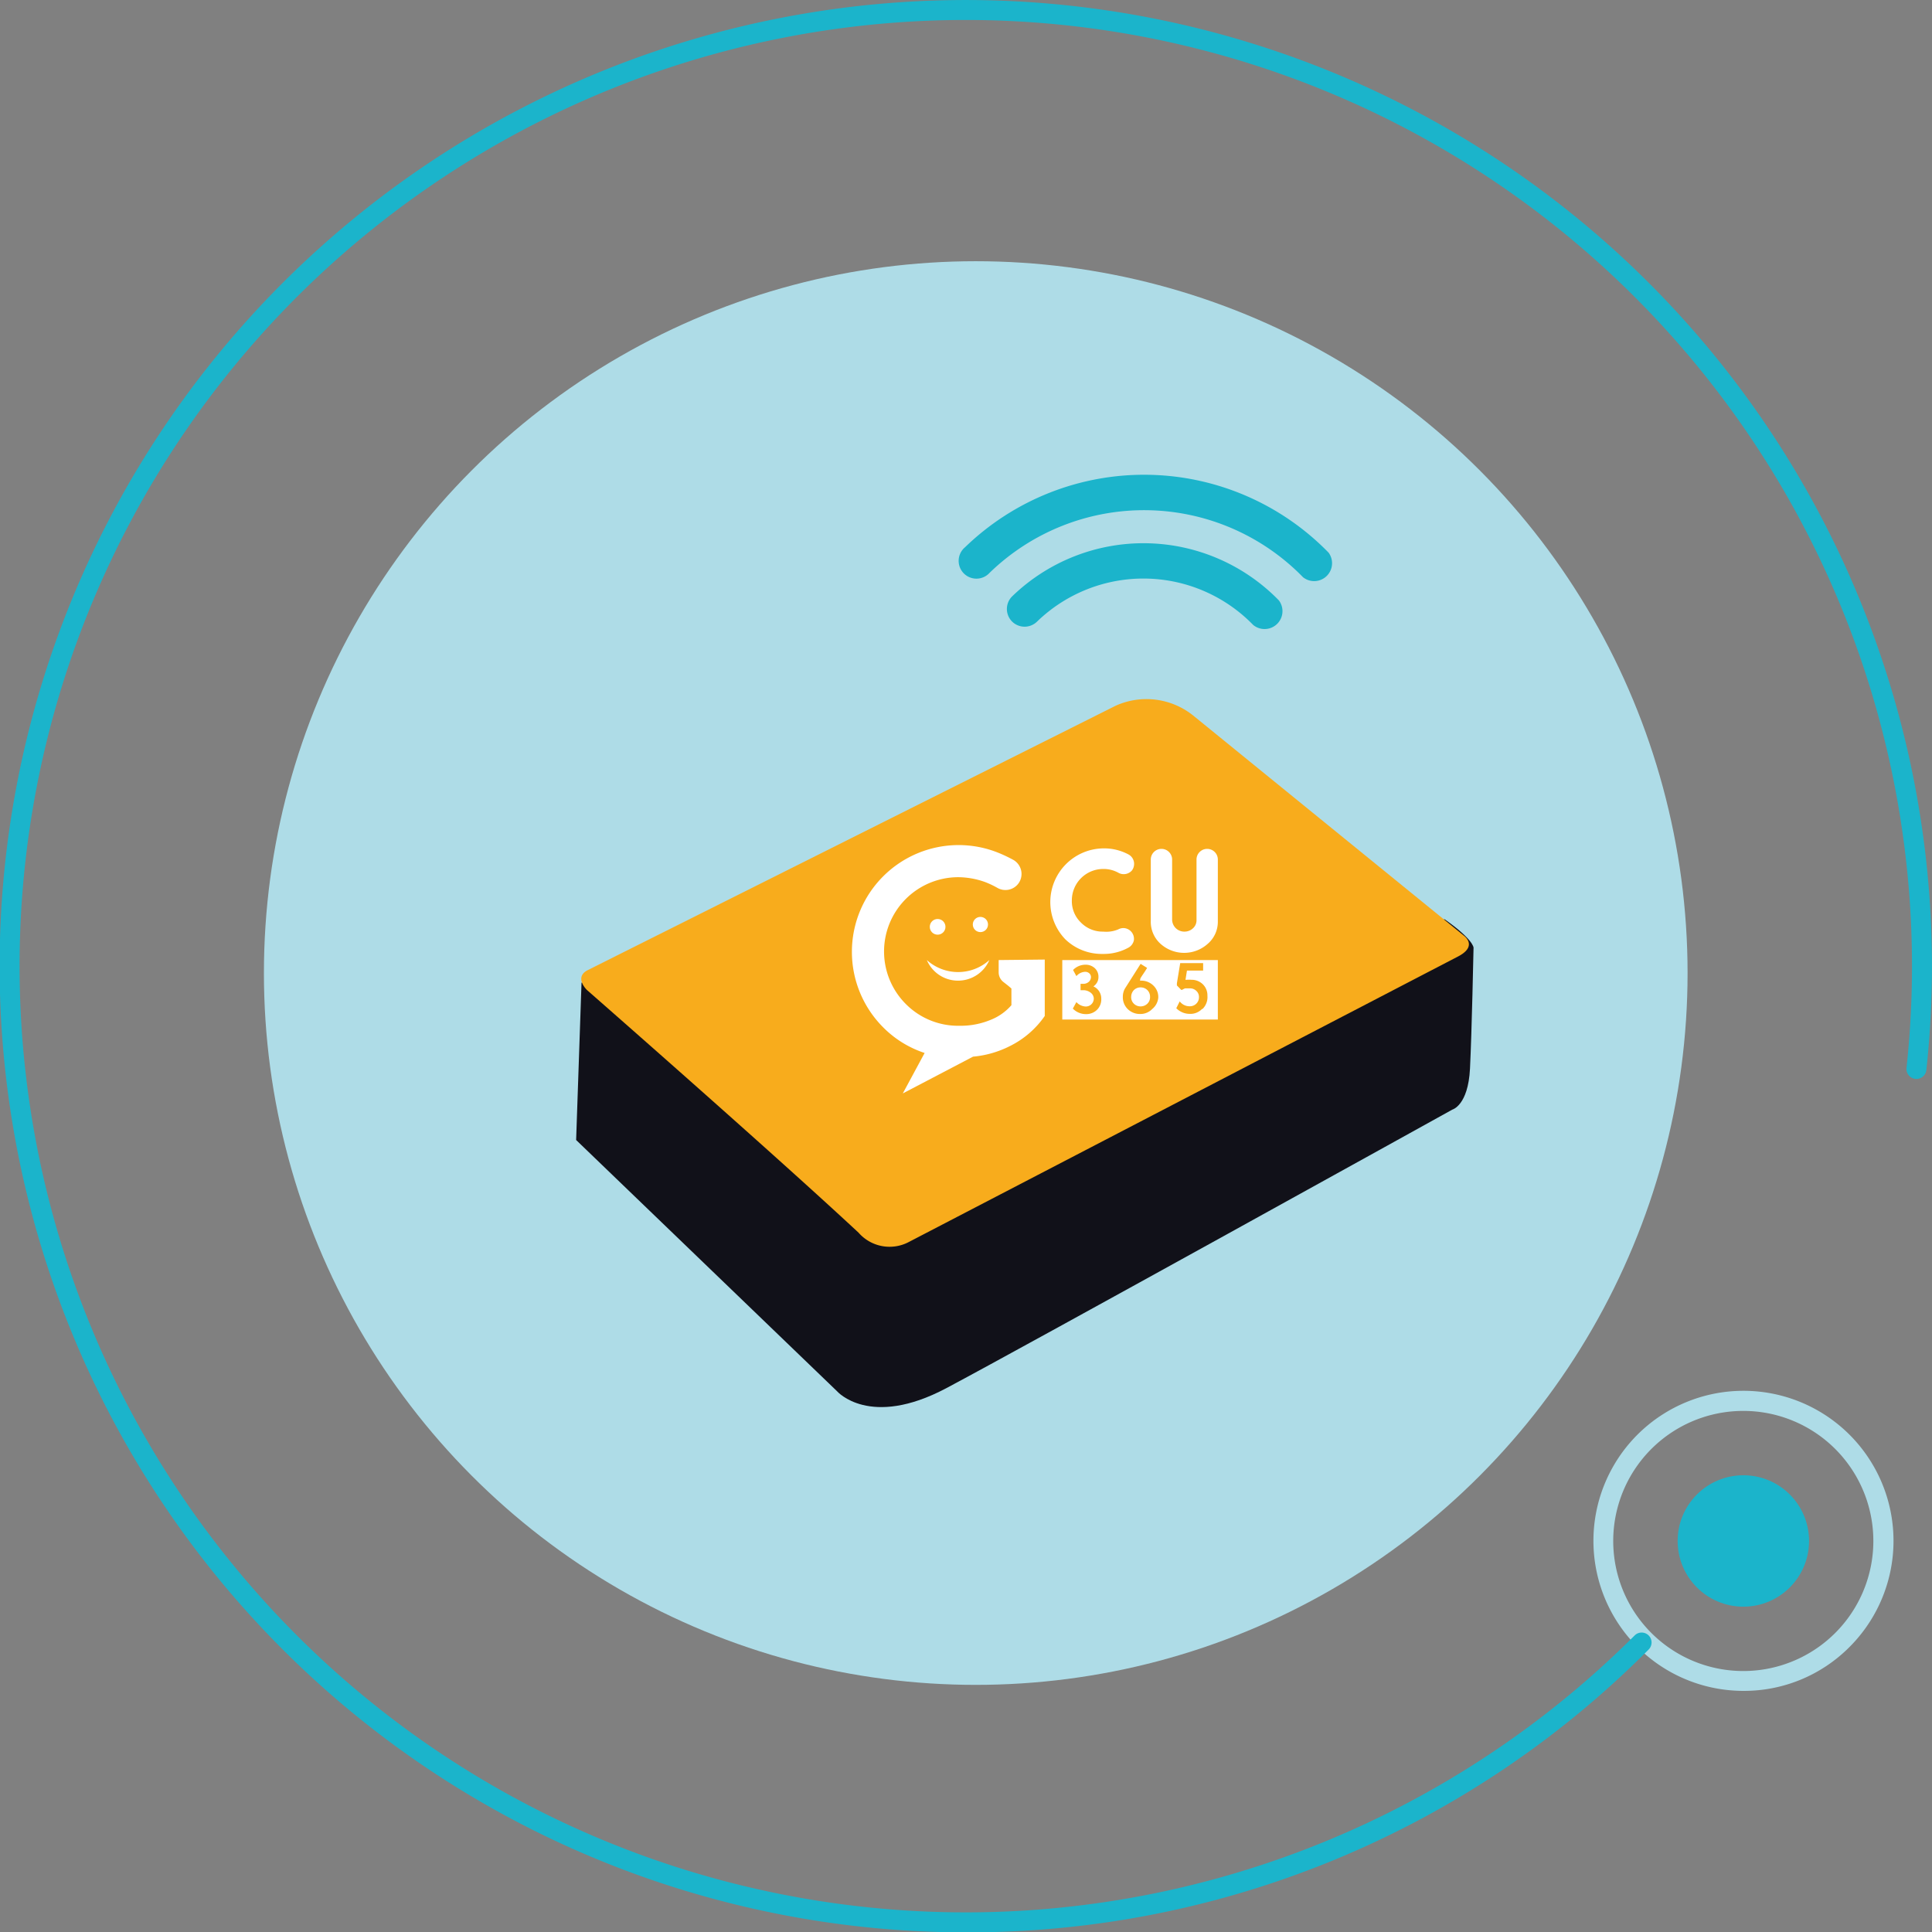
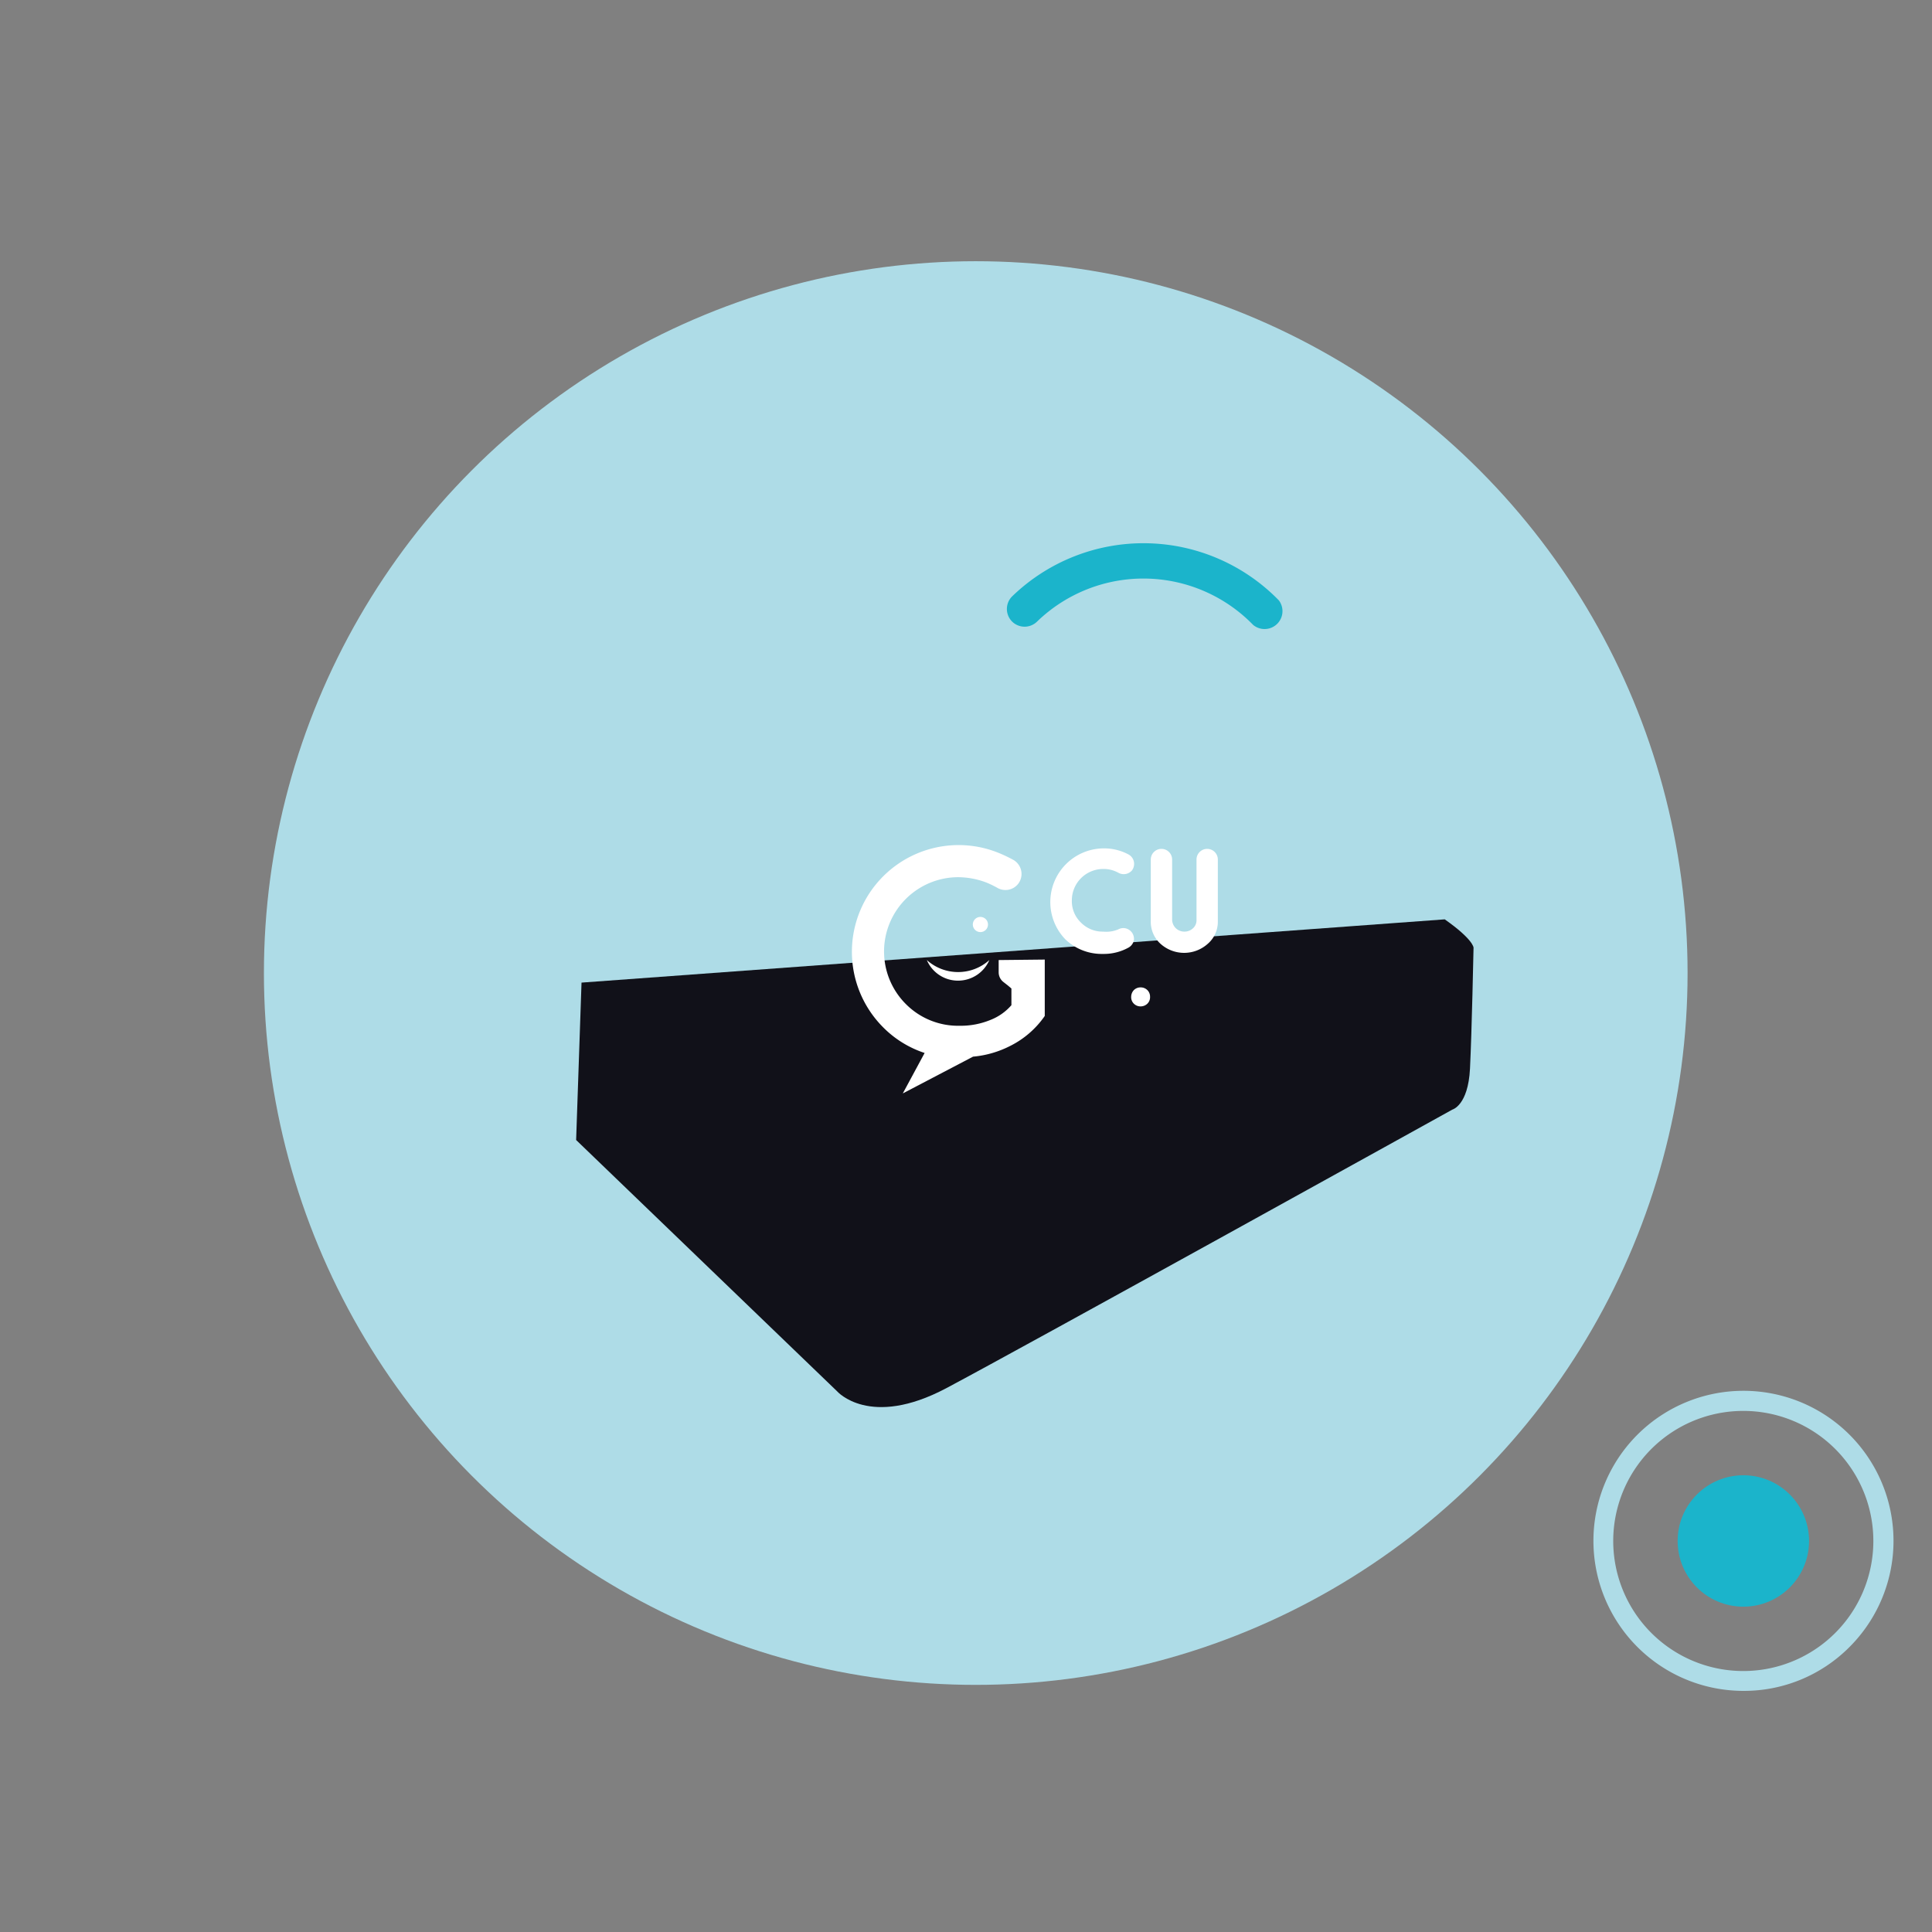
<svg xmlns="http://www.w3.org/2000/svg" viewBox="0 0 157.61 157.64">
  <rect x="0" y="0" width="157.61" height="157.64" fill="#808080" stroke="none" />
  <defs>
    <style>.cls-1{fill:#aedce7;}.cls-2{fill:#1bb4cb;}.cls-3{fill:#111119;}.cls-4{fill:#f8ac1c;}.cls-5{fill:#fff;}</style>
  </defs>
  <g id="Layer_2" data-name="Layer 2">
    <g id="Layer_1-2" data-name="Layer 1">
      <path class="cls-1" d="M142.22,137.94a12.24,12.24,0,1,1,8.66-3.58A12.13,12.13,0,0,1,142.22,137.94Zm0-22.84a10.61,10.61,0,1,0,7.5,18.11h0a10.61,10.61,0,0,0-7.5-18.11Z" />
      <circle class="cls-2" cx="142.22" cy="125.71" r="5.36" />
      <circle class="cls-1" cx="79.6" cy="79.38" r="58.07" />
-       <path class="cls-2" d="M78.78,157.64A78.82,78.82,0,0,1,23.05,23.09a78.82,78.82,0,0,1,134.1,64.2.81.81,0,0,1-1.62-.17,77.19,77.19,0,1,0-22.16,46.28.81.81,0,0,1,1.14,1.15A78.25,78.25,0,0,1,78.78,157.64Z" />
      <path class="cls-3" d="M47.44,80.16,47,93l21.29,20.5s2.65,3.06,8.9-.25,41.29-22.73,41.29-22.73,1.29-.33,1.44-3.34.29-9.87.29-9.87,0-.66-2.35-2.31Z" />
-       <path class="cls-4" d="M119,78l-44.82,23.3a3.36,3.36,0,0,1-4.14-.74c-7.2-6.7-22.15-19.79-22.15-19.79s-1.06-1,0-1.6l43.13-21.6a6.1,6.1,0,0,1,6.39.86l22,17.89S120.59,77.14,119,78Z" />
      <path class="cls-5" d="M78.16,80a2.78,2.78,0,0,0,2.55-1.68,3.81,3.81,0,0,1-5.1,0A2.76,2.76,0,0,0,78.16,80Z" />
-       <circle class="cls-5" cx="76.49" cy="75.61" r="0.64" />
      <circle class="cls-5" cx="79.98" cy="75.42" r="0.62" />
      <path class="cls-5" d="M81.47,78.32v1a1,1,0,0,0,.4.8l.37.29.27.23V82a4.33,4.33,0,0,1-1.7,1.2,6.36,6.36,0,0,1-2.52.48,6,6,0,0,1-4.39-1.77,6.06,6.06,0,0,1,4.25-10.35,6.61,6.61,0,0,1,2.25.41,7.64,7.64,0,0,1,1,.48,1.32,1.32,0,0,0,1.63-.31h0a1.32,1.32,0,0,0-.38-2,11.9,11.9,0,0,0-1.13-.54,8.68,8.68,0,0,0-3.39-.66A8.71,8.71,0,0,0,72,83.76a8.5,8.5,0,0,0,3.43,2.14l-1.78,3.3,5.73-3a8.27,8.27,0,0,0,3.06-.89,7.48,7.48,0,0,0,2.79-2.43v-4.6Z" />
      <path class="cls-5" d="M90,70.89a2.48,2.48,0,0,1,1.22.3A.89.89,0,0,0,92.35,71l0,0a.9.9,0,0,0,.15-.71.87.87,0,0,0-.43-.58,4.21,4.21,0,0,0-2.08-.5,4.38,4.38,0,0,0-3.08,7.42,4.28,4.28,0,0,0,2.91,1.19v0H90a4.16,4.16,0,0,0,2.07-.52.89.89,0,0,0,.43-.59.88.88,0,0,0-.86-1,.91.91,0,0,0-.42.11A2.52,2.52,0,0,1,90,76a2.47,2.47,0,0,1-1.82-.74,2.41,2.41,0,0,1-.74-1.81A2.56,2.56,0,0,1,90,70.89Z" />
      <path class="cls-5" d="M98.48,69.25h0a.87.87,0,0,0-.87.87v4.95a.87.87,0,0,1-.29.66,1,1,0,0,1-.69.27,1,1,0,0,1-.71-.28,1,1,0,0,1-.3-.7v-4.9a.87.87,0,0,0-.87-.87h0a.87.87,0,0,0-.87.87v5A2.41,2.41,0,0,0,94.68,77a2.88,2.88,0,0,0,3.84,0,2.37,2.37,0,0,0,.83-1.83V70.12A.87.87,0,0,0,98.48,69.25Z" />
      <path class="cls-5" d="M93.06,80.55a.77.77,0,0,0-.56.22.8.8,0,0,0-.22.55h0a.73.73,0,0,0,.22.56.76.76,0,0,0,.55.22.78.78,0,0,0,.55-.22.73.73,0,0,0,.22-.56.75.75,0,0,0-.22-.55A.77.77,0,0,0,93.06,80.55Z" />
-       <path class="cls-5" d="M86.66,78.32v4.85H99.35V78.32Zm2.84,4.05a1.24,1.24,0,0,1-.92.36,1.48,1.48,0,0,1-1.06-.45l.29-.53a1.1,1.1,0,0,0,.75.36.65.65,0,0,0,.67-.65A.63.63,0,0,0,89,81a1,1,0,0,0-.55-.22h-.3v-.52l.23,0a.67.67,0,0,0,.46-.18.53.53,0,0,0,.16-.38.41.41,0,0,0-.13-.29.49.49,0,0,0-.37-.13,1,1,0,0,0-.69.35l-.27-.5a1.4,1.4,0,0,1,1-.43,1.09,1.09,0,0,1,.78.29.94.94,0,0,1,.29.71.87.87,0,0,1-.11.44,1,1,0,0,1-.3.33s0,0,0,0l0,0a1.08,1.08,0,0,1,.64,1A1.19,1.19,0,0,1,89.5,82.37ZM94,82.31a1.34,1.34,0,0,1-1,.41,1.41,1.41,0,0,1-1-.4,1.34,1.34,0,0,1-.4-1h0a1.33,1.33,0,0,1,.18-.69l1.27-2,.53.33c-.06.1-.15.25-.28.44s-.22.33-.27.42L93,80h.09a1.4,1.4,0,0,1,1,.4,1.28,1.28,0,0,1,.4,1A1.35,1.35,0,0,1,94,82.31Zm4.06,0a1.31,1.31,0,0,1-1,.4,1.54,1.54,0,0,1-1.1-.46l.28-.56a1,1,0,0,0,.81.4.74.74,0,0,0,.55-.22.72.72,0,0,0,.21-.52.66.66,0,0,0-.21-.51.72.72,0,0,0-.53-.21l-.22,0-.18,0-.13.06-.11.06-.07,0-.35-.36c0-.07,0-.13,0-.18l.27-1.64h1.87v.61H96.9s-.06,0-.07,0l-.12.75v0l.08,0a2.5,2.5,0,0,1,.4,0,1.31,1.31,0,0,1,.94.37,1.26,1.26,0,0,1,.37.93A1.35,1.35,0,0,1,98.1,82.31Z" />
      <path class="cls-2" d="M82.57,50.71a1.45,1.45,0,0,1,0-2.06,15.41,15.41,0,0,1,21.76.33,1.46,1.46,0,0,1-2.1,2,12.48,12.48,0,0,0-17.63-.27A1.45,1.45,0,0,1,82.57,50.71Z" />
-       <path class="cls-2" d="M80.73,46.73a1.45,1.45,0,1,1-2-2.09,21,21,0,0,1,29.66.45,1.46,1.46,0,0,1-2.09,2A18.1,18.1,0,0,0,80.73,46.73Z" />
    </g>
  </g>
</svg>